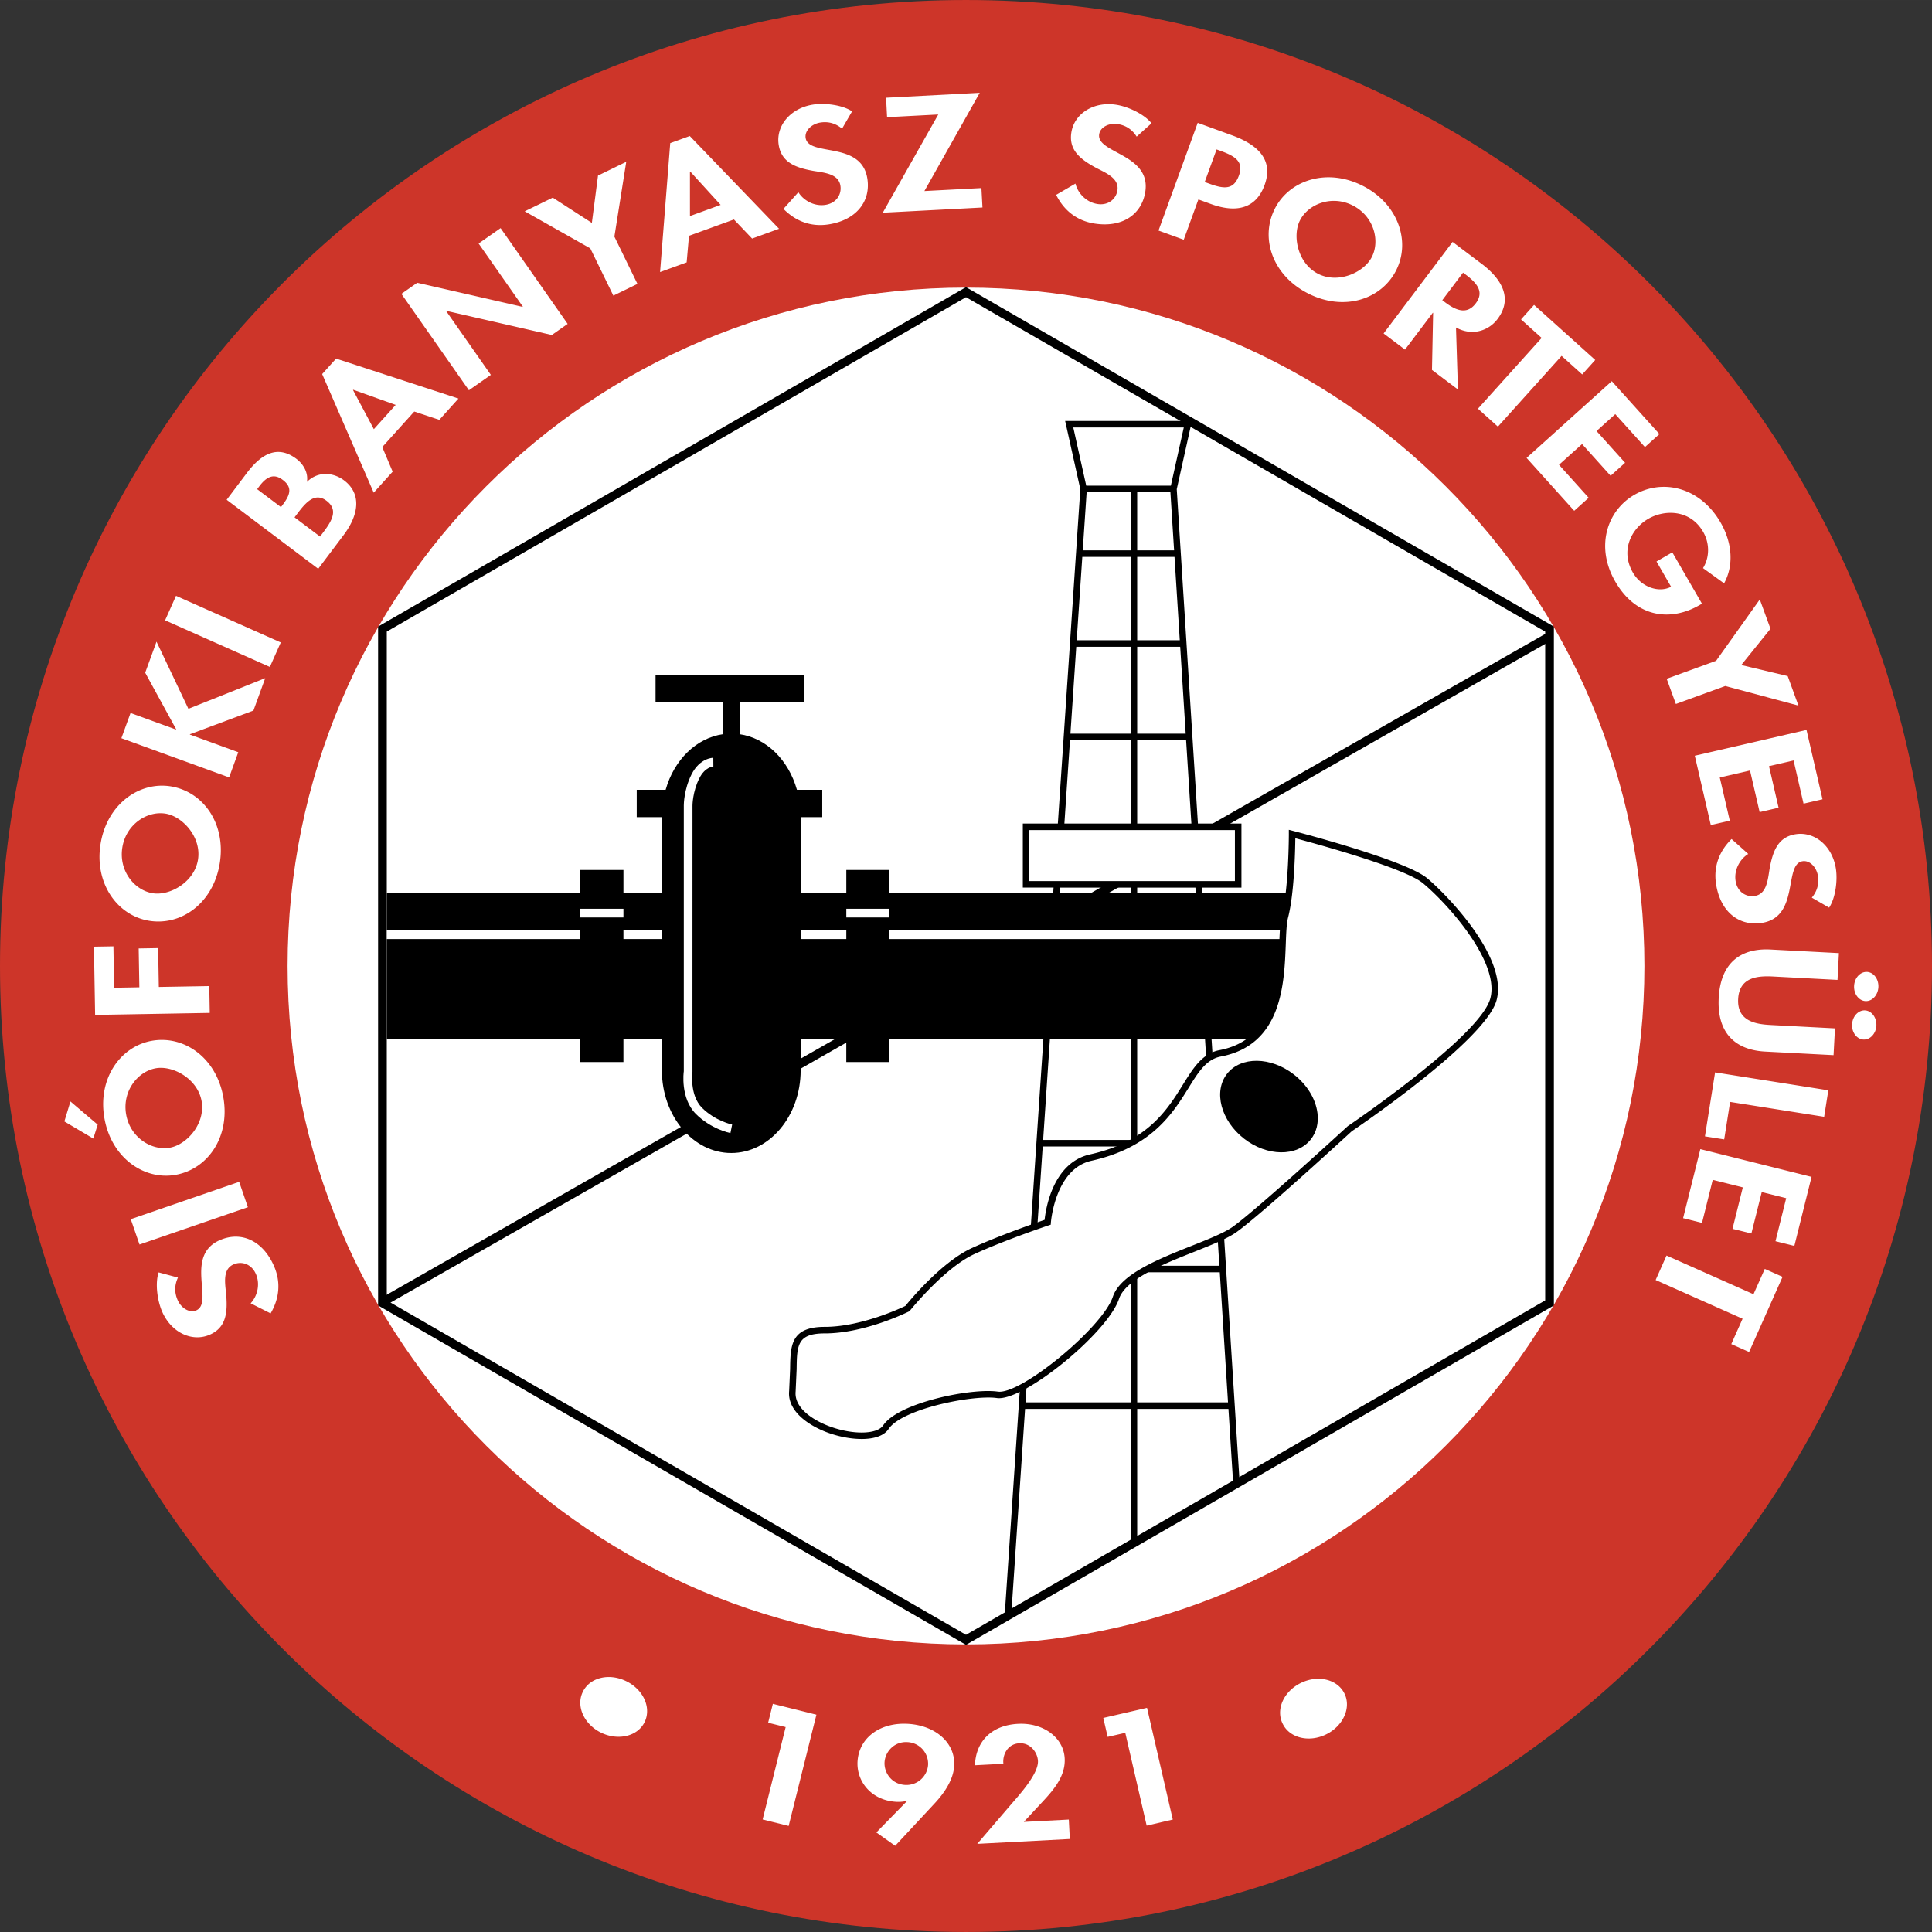
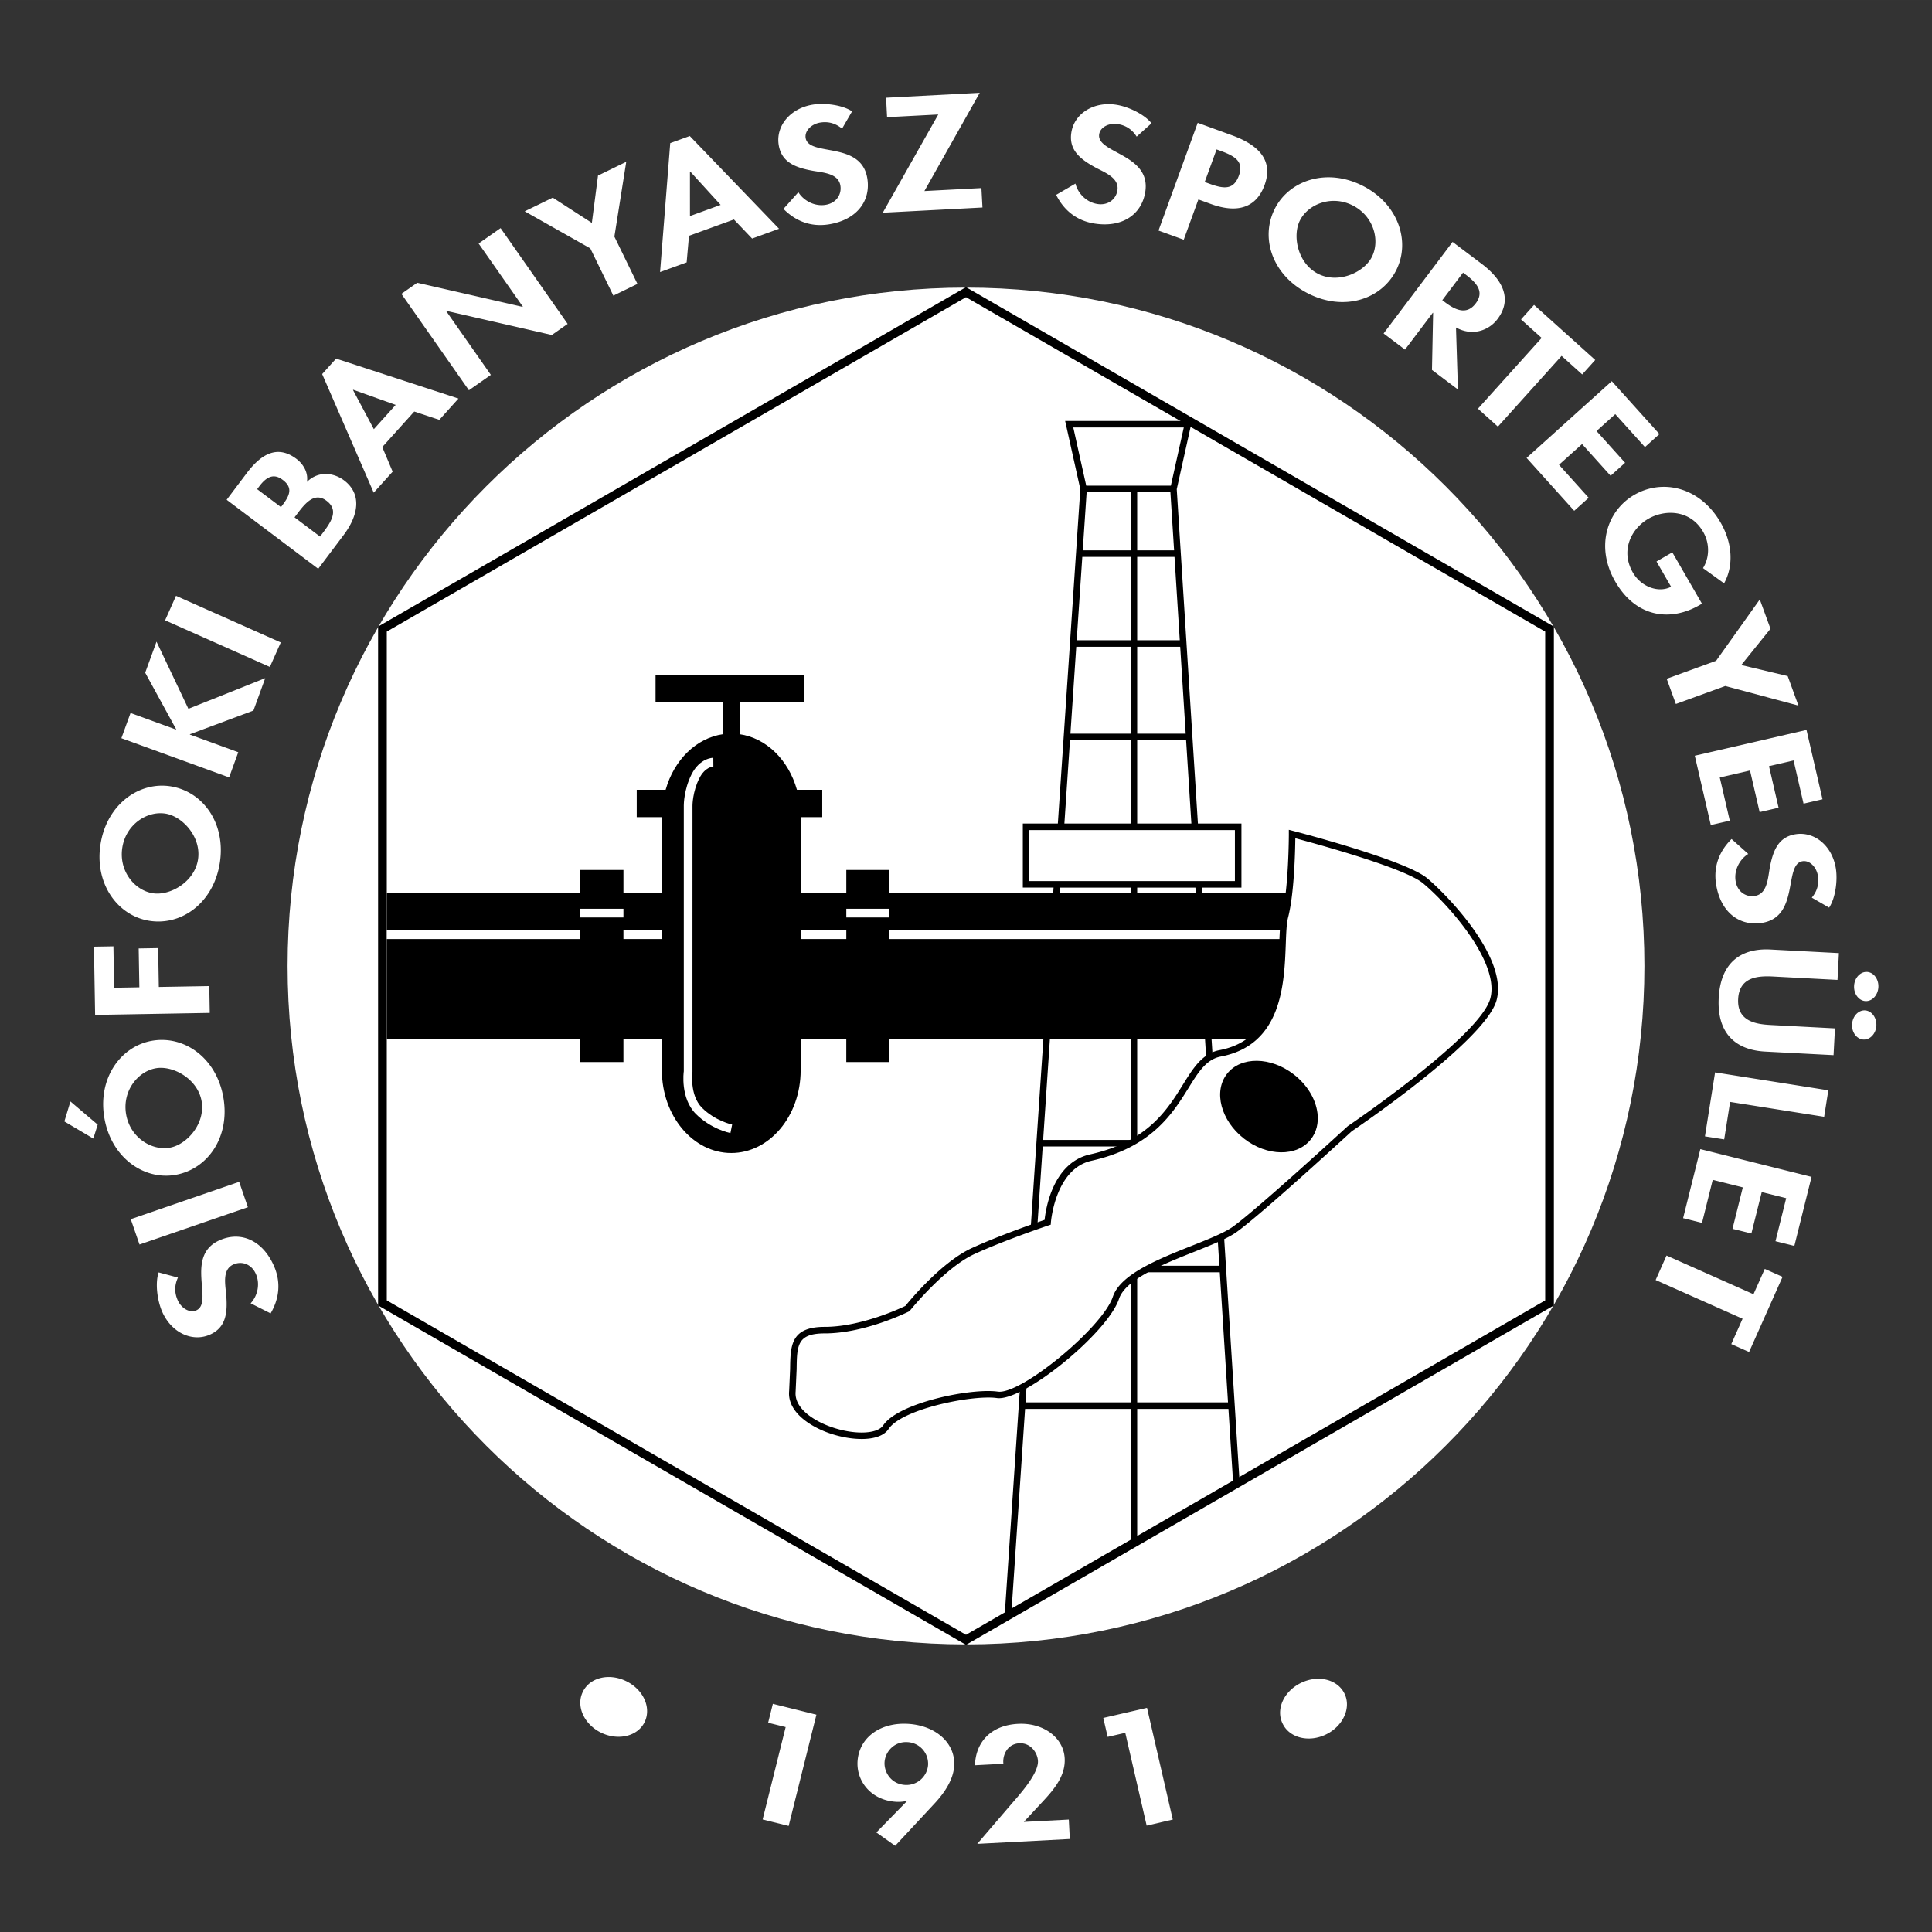
<svg xmlns="http://www.w3.org/2000/svg" width="2500" height="2500" viewBox="0 0 211.881 211.88">
  <rect x="0" y="0" width="211.881" height="211.88" fill="#333333" stroke="none" />
  <path fill="none" d="M63.641 95.41h4.731v21.059h-4.731V95.41zM92.815 95.41h4.732v21.059h-4.732V95.41z" />
  <path fill="none" d="M105.94 32.042l63.996 36.949v73.9l-63.996 36.946-63.998-36.946v-73.9l63.998-36.949z" />
  <path fill="none" d="M105.94 32.042l63.996 36.949v73.9l-63.996 36.946-63.998-36.946v-73.9l63.998-36.949z" />
  <path fill="none" d="M105.94 32.042l63.996 36.949v73.9l-63.996 36.946-63.998-36.946v-73.9l63.998-36.949z" />
-   <path fill="none" d="M105.94 32.042l63.996 36.949v73.9l-63.996 36.946-63.998-36.946v-73.9l63.998-36.949z" />
-   <path fill="none" d="M105.94 32.042l63.996 36.949v73.9l-63.996 36.946-63.998-36.946v-73.9l63.998-36.949z" />
-   <path d="M0 105.939C0 47.429 47.43 0 105.94 0s105.941 47.429 105.941 105.939c0 58.51-47.432 105.94-105.941 105.94S0 164.449 0 105.939" fill="#cd3529" />
  <path d="M31.539 105.939c0-41.09 33.309-74.399 74.401-74.399 41.088 0 74.401 33.309 74.401 74.399 0 41.093-33.312 74.4-74.401 74.4-41.092 0-74.401-33.307-74.401-74.4" fill="#fff" />
-   <path d="M42.529 143.026l-.472-.828 127.47-72.716.471.828z" />
-   <path fill="#fff" d="M117.26 46.523h13.011l-1.578 7.096h-9.856l-1.577-7.096zM112.529 90.678h23.26v6.308h-23.26v-6.308z" />
  <path d="M105.701 31.628L41.465 68.716v74.451l64.475 37.222 64.473-37.222V68.716L105.94 31.491l-.239.137zm.239.965l63.52 36.673v73.349l-63.52 36.672-63.521-36.672V69.266l63.521-36.673z" />
  <path d="M17.398 139.543c-.404 1.186-.147 3.109.397 4.335 1.032 2.321 3.331 3.336 5.233 2.487 1.781-.792 1.95-2.422 1.771-4.468-.129-1.236-.382-2.7.807-3.228.885-.393 1.961-.063 2.45 1.034.514 1.151.152 2.473-.569 3.231l2.191 1.105c.902-1.539 1.194-3.335.351-5.236-1.254-2.815-3.649-3.808-5.951-2.783-3.853 1.716-.613 6.822-2.546 7.683-.745.333-1.66-.246-2.042-1.105-.4-.896-.328-1.715.024-2.487l-2.116-.568M14.34 133.707l.959 2.778 11.886-4.092-.956-2.782-11.889 4.096M7.059 122.986l3.175 1.88.479-1.528-2.988-2.542-.666 2.19m17.434-2.647c-.768-4.335-4.288-6.822-7.834-6.198-3.465.613-5.973 4.163-5.207 8.497.764 4.335 4.334 6.815 7.799 6.206 3.546-.626 6.005-4.168 5.242-8.505m-10.66 1.88c-.447-2.542 1.252-4.709 3.255-5.066 1.872-.328 4.587 1.144 5.021 3.606.434 2.461-1.612 4.775-3.484 5.105-2.005.353-4.343-1.105-4.792-3.645M12.438 103.783l-2.136.037.129 7.483 12.573-.22-.052-2.941-5.535.097-.074-4.261-2.134.036.073 4.262-2.769.049-.075-4.542M24.104 94.65c.687-4.348-1.832-7.847-5.391-8.412-3.475-.549-7.001 1.991-7.688 6.34-.689 4.348 1.88 7.854 5.354 8.406 3.557.563 7.036-1.985 7.725-6.334m-10.69-1.694c.402-2.55 2.716-4.046 4.729-3.727 1.874.296 3.963 2.573 3.571 5.043s-3.08 3.989-4.956 3.69c-2.011-.316-3.749-2.455-3.344-5.006M19.314 79.971l-.016.037-4.982-1.814-1.005 2.764 11.815 4.3 1.004-2.762-5.309-1.936.012-.037 6.961-2.597 1.293-3.555-8.426 3.363-3.497-7.363-1.241 3.404 3.391 6.196M19.304 65.341l-1.198 2.689 11.49 5.114 1.196-2.687-11.488-5.116M32.303 56.736l.29-.384c.891-1.183 1.906-2.419 3.212-1.436 1.306.982.62 2.17-.332 3.432l-.373.496-2.797-2.108m2.597 5.641l2.781-3.693c1.651-2.189 2.023-4.512.056-5.999-1.106-.833-2.788-1.098-4.073.164.166-1.051-.431-1.977-1.147-2.519-1.999-1.508-3.768-.682-5.453 1.554l-2.206 2.925L34.9 62.377m-6.7-8.732l.229-.303c.747-.992 1.542-1.494 2.567-.721 1.042.782.9 1.551.032 2.703l-.216.287-2.612-1.966M45.431 45.133l2.748.911 2.1-2.334-13.419-4.383-1.528 1.697 5.654 13.006 2.075-2.303-1.138-2.698 3.508-3.896m-2.036-.728l-2.396 2.661-2.286-4.293.028-.028 4.654 1.66M51.425 42.799l2.408-1.686-4.897-6.994.035-.024 11.547 2.643 1.736-1.216-7.355-10.505-2.409 1.688 4.85 6.925-.032.023-11.551-2.643-1.736 1.218 7.404 10.571M64.738 27.237l2.528 5.185 2.643-1.287-2.529-5.187 1.3-8.203-3.097 1.509-.674 5.19-4.286-2.77-3.079 1.5 7.194 4.063M80.489 24.07l1.996 2.093 2.954-1.075-9.792-10.172-2.144.781-1.114 14.141 2.914-1.061.258-2.916 4.928-1.791m-1.457-1.6l-3.364 1.224-.002-4.863.038-.013 3.328 3.652M93.447 12.21c-1.043-.695-2.966-.948-4.291-.738-2.509.399-4.083 2.353-3.757 4.412.306 1.926 1.837 2.512 3.856 2.865 1.226.196 2.707.332 2.912 1.617.151.956-.447 1.912-1.633 2.098-1.247.199-2.43-.492-2.976-1.386l-1.636 1.83c1.254 1.271 2.914 2.021 4.969 1.697 3.044-.482 4.624-2.541 4.229-5.028-.659-4.166-6.431-2.356-6.765-4.449-.124-.807.669-1.541 1.599-1.688.969-.154 1.744.131 2.394.667l1.099-1.897M101.379 20.951l6.068-10.774-10.272.541.11 2.131 5.614-.294-6.086 10.772 10.933-.572-.115-2.131-6.252.327M126.284 13.518c-.775-.984-2.525-1.818-3.85-2.027-2.511-.398-4.614.975-4.939 3.033-.306 1.927.971 2.956 2.782 3.92 1.107.563 2.471 1.149 2.268 2.436-.15.955-1.013 1.68-2.198 1.491-1.248-.197-2.159-1.22-2.403-2.237l-2.118 1.235c.799 1.595 2.146 2.821 4.201 3.146 3.042.481 5.181-.985 5.574-3.473.661-4.167-5.385-4.229-5.055-6.323.127-.807 1.11-1.258 2.041-1.112.967.154 1.617.663 2.07 1.375l1.627-1.464M131.426 21.872l1.369.499c2.899 1.055 4.978.429 5.891-2.079.976-2.679-.602-4.373-3.573-5.454l-3.761-1.369-4.3 11.815 2.767 1.006 1.607-4.418m1.995-5.485l.489.177c1.542.562 2.514 1.164 1.962 2.685-.561 1.535-1.552 1.511-3.188.917l-.564-.205 1.301-3.574M143.448 32.179c3.923 1.999 8.03.684 9.665-2.525 1.599-3.134.27-7.273-3.653-9.272-3.921-1.997-8.052-.639-9.646 2.497-1.637 3.209-.288 7.302 3.634 9.3m4.915-9.644c2.298 1.172 3.009 3.837 2.086 5.65-.863 1.693-3.672 2.976-5.902 1.839-2.231-1.134-2.843-4.162-1.981-5.856.924-1.812 3.495-2.805 5.797-1.633M159.677 35.915c1.782.99 3.594.35 4.558-.93 1.614-2.144.631-4.263-1.749-6.057l-3.182-2.398-7.565 10.042 2.346 1.771 3.054-4.046.03.022-.126 6.252 2.846 2.145-.212-6.801m.773-6.016l.319.24c1.247.941 2.009 1.891 1.075 3.13-.924 1.224-2.076.859-3.369-.119l-.302-.228 2.277-3.023M171.257 39.03l2.261 2.036 1.429-1.587-6.709-6.039-1.428 1.587 2.26 2.034-6.985 7.76 2.187 1.969 6.985-7.76M180.399 49.03l1.587-1.426-5.224-5.8-9.343 8.414 5.222 5.799 1.586-1.428-3.253-3.615 2.529-2.275 3.132 3.48 1.586-1.429-3.132-3.479 2.055-1.853 3.255 3.612M183.402 60.576l-1.734 1 1.6 2.772c-1.344.706-3.27.041-4.19-1.556-1.42-2.461-.123-4.849 1.683-5.893 1.805-1.042 4.597-1.038 6.021 1.424.778 1.352.668 2.895-.014 3.981l2.311 1.669c1.083-1.964.9-4.446-.381-6.666-2.251-3.899-6.354-4.833-9.459-3.041-3.003 1.734-4.3 5.693-2.098 9.507 2.343 4.054 6.161 4.367 9.238 2.591l.275-.158-3.252-5.63M188.205 72.467l-5.421 1.973 1.007 2.765 5.419-1.973 8.022 2.148-1.176-3.236-5.093-1.211 3.205-3.978-1.172-3.215-4.791 6.727M197.795 88.137l2.079-.481-1.755-7.605-12.252 2.829 1.755 7.604 2.083-.48-1.098-4.738 3.317-.764 1.054 4.561 2.079-.481-1.052-4.56 2.697-.622 1.093 4.737M200.599 99.54c.695-1.043.948-2.967.74-4.29-.4-2.511-2.355-4.085-4.417-3.76-1.924.306-2.508 1.835-2.863 3.859-.193 1.226-.333 2.706-1.617 2.91-.956.151-1.909-.447-2.098-1.634-.198-1.244.492-2.427 1.387-2.973l-1.831-1.636c-1.271 1.256-2.021 2.914-1.696 4.971.482 3.042 2.541 4.62 5.026 4.227 4.167-.659 2.358-6.431 4.451-6.762.806-.128 1.541.669 1.688 1.597.154.969-.128 1.742-.668 2.396l1.898 1.095M206.002 108.261c.044-.881-.515-1.632-1.249-1.671-.731-.037-1.37.65-1.414 1.529-.047.88.516 1.63 1.25 1.669.73.038 1.366-.648 1.413-1.527m-.22 4.216c.042-.88-.518-1.632-1.25-1.669-.732-.039-1.368.65-1.415 1.53-.046.878.515 1.627 1.249 1.667.732.039 1.37-.648 1.416-1.528m-11.621-8.345c-3.065-.161-5.461 1.277-5.669 5.314-.214 4.037 2.02 5.717 5.085 5.878l7.509.393.155-2.938-7.028-.369c-1.548-.08-3.722-.356-3.59-2.852.129-2.499 2.32-2.543 3.868-2.463l7.029.369.154-2.938-7.513-.394M200.054 122.478l.458-2.905-12.42-1.967-1.112 7.017 2.111.333.651-4.11 10.312 1.632M194.716 136.123l2.07.515 1.886-7.571-12.196-3.044-1.891 7.573 2.074.518 1.175-4.719 3.3.824-1.131 4.544 2.07.515 1.135-4.543 2.683.668-1.175 4.72M191.109 144.625l-1.239 2.78 1.951.868 3.672-8.243-1.951-.869-1.238 2.777-9.536-4.245-1.195 2.686 9.536 4.246M65.92 190.021c1.854.906 4.008.416 4.773-1.159.768-1.574-.128-3.569-2.018-4.49-1.888-.922-4.013-.401-4.764 1.184-.766 1.572.158 3.562 2.009 4.465M86.163 189.408l-2.525 10.132 2.854.71 3.044-12.201-4.778-1.191-.517 2.074 1.922.476M98.175 202.427l4.336-4.66c1.062-1.146 2.027-2.565 2.131-4.062.175-2.528-1.995-4.436-4.97-4.645-3.096-.216-5.44 1.475-5.623 4.073-.15 2.16 1.427 4.277 4.181 4.468.419.031.844-.006 1.192-.098l.038.033-3.35 3.427 2.065 1.464m1.377-11.368a2.375 2.375 0 0 1 2.229 2.514 2.38 2.38 0 0 1-2.56 2.178c-1.475-.105-2.288-1.383-2.211-2.514.081-1.131 1.064-2.282 2.542-2.178M112.279 199.809l2.104-2.264c1.31-1.405 2.476-2.852 2.381-4.701-.123-2.297-2.353-3.932-5.111-3.79-3.097.161-4.657 2.116-4.729 4.54l3.117-.164c-.111-.947.429-2.174 1.746-2.245 1.238-.066 1.999 1.032 2.044 1.93.075 1.414-2.029 3.712-3.03 4.869l-3.625 4.23 10.15-.532-.111-2.131-4.936.258M123.408 190.04l2.346 10.174 2.864-.664-2.826-12.252-4.795 1.108.478 2.078 1.933-.444M145.428 190.214c1.85-.901 2.791-2.9 2.023-4.475-.768-1.574-2.894-2.095-4.78-1.174-1.89.92-2.785 2.918-1.999 4.481.767 1.576 2.901 2.074 4.756 1.168" fill="#fff" />
  <path d="M136.146 90.32h-4.772l-1.893-29.91v-.053h-.004l-.424-6.709 1.664-7.483h-13.903l1.663 7.481-2.463 36.673h-3.842v7.024h3.371l-5.343 79.553.714.048 1.506-22.432h11.578v14.3h.717v-14.3h10.007l.515 8.122.712-.044-4.13-65.246h4.329V90.32zm-5.488 0h-5.944v-9.14h5.365l.579 9.14zm-6.661-29.963h-5.254l.428-6.381h4.826v6.381zm6.037 20.108h-5.32V70.93h4.717l.603 9.535zm-.649-10.251h-4.671v-9.141h4.093l.578 9.141zm-4.671-9.857v-6.381h3.643l.405 6.381h-4.048zm-7.008-13.476h12.119l-1.418 6.381h-9.282a9141.93 9141.93 0 0 1-1.419-6.381zm.989 14.192h5.302v9.141h-5.916l.614-9.141zm-.662 9.857h5.964v9.535h-6.604l.64-9.535zm-.688 10.25h6.652v9.14h-7.266l.614-9.14zm6.652 72.616h-11.529l.958-14.267h10.57v14.267zm0-14.982h-10.523l.879-13.083h9.644v13.083zm-9.597-13.799l1.858-27.671h7.739v27.671H114.4zm20.275 28.781h-9.961V139.53h9.059l.902 14.266zm-.948-14.982h-9.013V125.73h8.185l.828 13.084zm-.874-13.799h-8.139V97.344h6.388l1.751 27.671zm2.578-28.386h-22.545v-5.593h22.545v5.593z" />
  <path d="M97.547 97.942V95.41h-4.732v2.532h-5.006v-8.326h2.366v-2.999H87.4c-.934-3.313-3.384-5.684-6.292-6.099V77h7.096v-3H71.894v3h7.398v3.518c-2.907.414-5.358 2.785-6.292 6.099h-3.17v2.999h2.761v8.326h-4.218V95.41h-4.731v2.532H42.424v15.998H63.64v2.529h4.731v-2.529h4.218v3.447c0 4.996 3.413 9.061 7.608 9.061 4.196 0 7.61-4.065 7.61-9.061v-3.447h5.006v2.529h4.732v-2.529h46.916V97.942H97.547z" />
  <g fill="#fff">
    <path d="M42.418 102.029H63.64v.954H42.418zM97.547 102.029h45.339v.954H97.547z" />
  </g>
  <g fill="#fff">
    <path d="M87.809 102.029v.954h5.006v-.954h-5.006zM72.59 102.029h-4.218v.954h4.218v-.954z" />
  </g>
  <path fill="#fff" d="M63.641 99.664h4.731v.954h-4.731zM92.815 99.664h4.732v.954h-4.732zM75.83 84.947c-.829 1.657-.838 3.298-.838 3.368v29.174c-.013.056-.404 2.947 1.323 4.675 1.659 1.658 3.705 2.084 3.79 2.101l.189-.935c-.019-.003-1.856-.393-3.305-1.84-1.386-1.387-1.051-3.908-1.048-3.934l.005-29.241c0-.014.013-1.492.738-2.941.633-1.269 1.514-1.312 1.551-1.314l-.007-.954c-.061-.001-1.489.02-2.398 1.841zM141.704 91.468s12.221 3.153 14.586 5.125c2.367 1.972 8.675 8.672 7.492 13.01-1.183 4.337-15.771 14.195-15.771 14.195s-9.857 9.066-12.616 11.037c-2.761 1.971-11.828 3.945-13.011 7.492-1.184 3.548-10.25 11.04-13.01 10.644-2.761-.394-10.645 1.184-12.223 3.55-1.576 2.364-10.645 0-10.25-3.944.395-3.942-.789-6.702 3.549-6.702s9.068-2.365 9.068-2.365 3.776-4.729 7.209-6.308c3.436-1.577 8.166-3.154 8.166-3.154s.428-6.14 4.731-7.096c10.646-2.367 9.775-10.594 14.193-11.435 8.279-1.577 6.308-11.942 7.098-14.981.789-3.041.789-9.068.789-9.068z" />
  <path d="M141.347 91.468c0 .06-.01 6.016-.777 8.977-.186.715-.226 1.785-.273 3.022-.156 4.191-.393 10.525-6.546 11.698-1.896.361-2.884 1.952-4.027 3.793-1.728 2.782-3.877 6.243-10.176 7.643-4.128.917-4.875 6.097-4.987 7.181-.965.328-4.983 1.718-7.982 3.093-3.365 1.546-6.928 5.899-7.287 6.344-.367.179-4.797 2.297-8.841 2.297-3.738 0-3.765 2.051-3.8 4.647l-.105 2.376a3.08 3.08 0 0 0-.015.286c0 2.035 2.196 3.556 4.325 4.317 2.47.885 5.62 1.037 6.594-.425 1.479-2.217 9.259-3.769 11.874-3.394 2.876.411 12.144-7.117 13.399-10.886.72-2.156 4.89-3.817 8.24-5.151 1.956-.779 3.647-1.453 4.641-2.162 2.746-1.961 12.246-10.695 12.649-11.066.558-.372 14.669-9.949 15.874-14.363 1.299-4.764-5.669-11.765-7.607-13.378-2.401-1.999-14.225-5.067-14.726-5.197l-.448-.115v.463zm-50.25 65.003c-1.892-.678-3.85-1.979-3.85-3.645 0-.071.002-.142.01-.215l.109-2.438c.035-2.623.052-3.94 3.084-3.94 4.372 0 9.031-2.306 9.228-2.404l.07-.035.049-.062c.037-.045 3.764-4.683 7.079-6.207 3.378-1.549 8.082-3.124 8.13-3.14l.226-.075.018-.24c.004-.058.463-5.885 4.452-6.771 6.593-1.465 8.924-5.22 10.628-7.963 1.098-1.769 1.966-3.166 3.554-3.467 6.713-1.28 6.963-7.956 7.128-12.374.044-1.197.083-2.23.25-2.87.674-2.606.778-7.241.795-8.694 2.16.574 11.971 3.242 14.005 4.938 2.528 2.105 7.51 7.625 7.51 11.583 0 .367-.043.72-.134 1.057-1.136 4.161-15.482 13.895-15.626 13.992-.141.123-9.915 9.108-12.623 11.044-.924.659-2.657 1.349-4.491 2.079-3.668 1.46-7.827 3.117-8.652 5.589-1.126 3.376-10.089 10.767-12.62 10.405-2.898-.415-10.902 1.203-12.571 3.705-.657.983-3.239 1.049-5.758.148z" />
  <path d="M134.567 117.764c-1.513 1.934-.68 5.119 1.855 7.102 2.535 1.98 5.83 2.015 7.341.079.608-.775.857-1.767.724-2.863-.193-1.564-1.132-3.108-2.579-4.238-2.535-1.98-5.83-2.015-7.341-.08z" />
</svg>